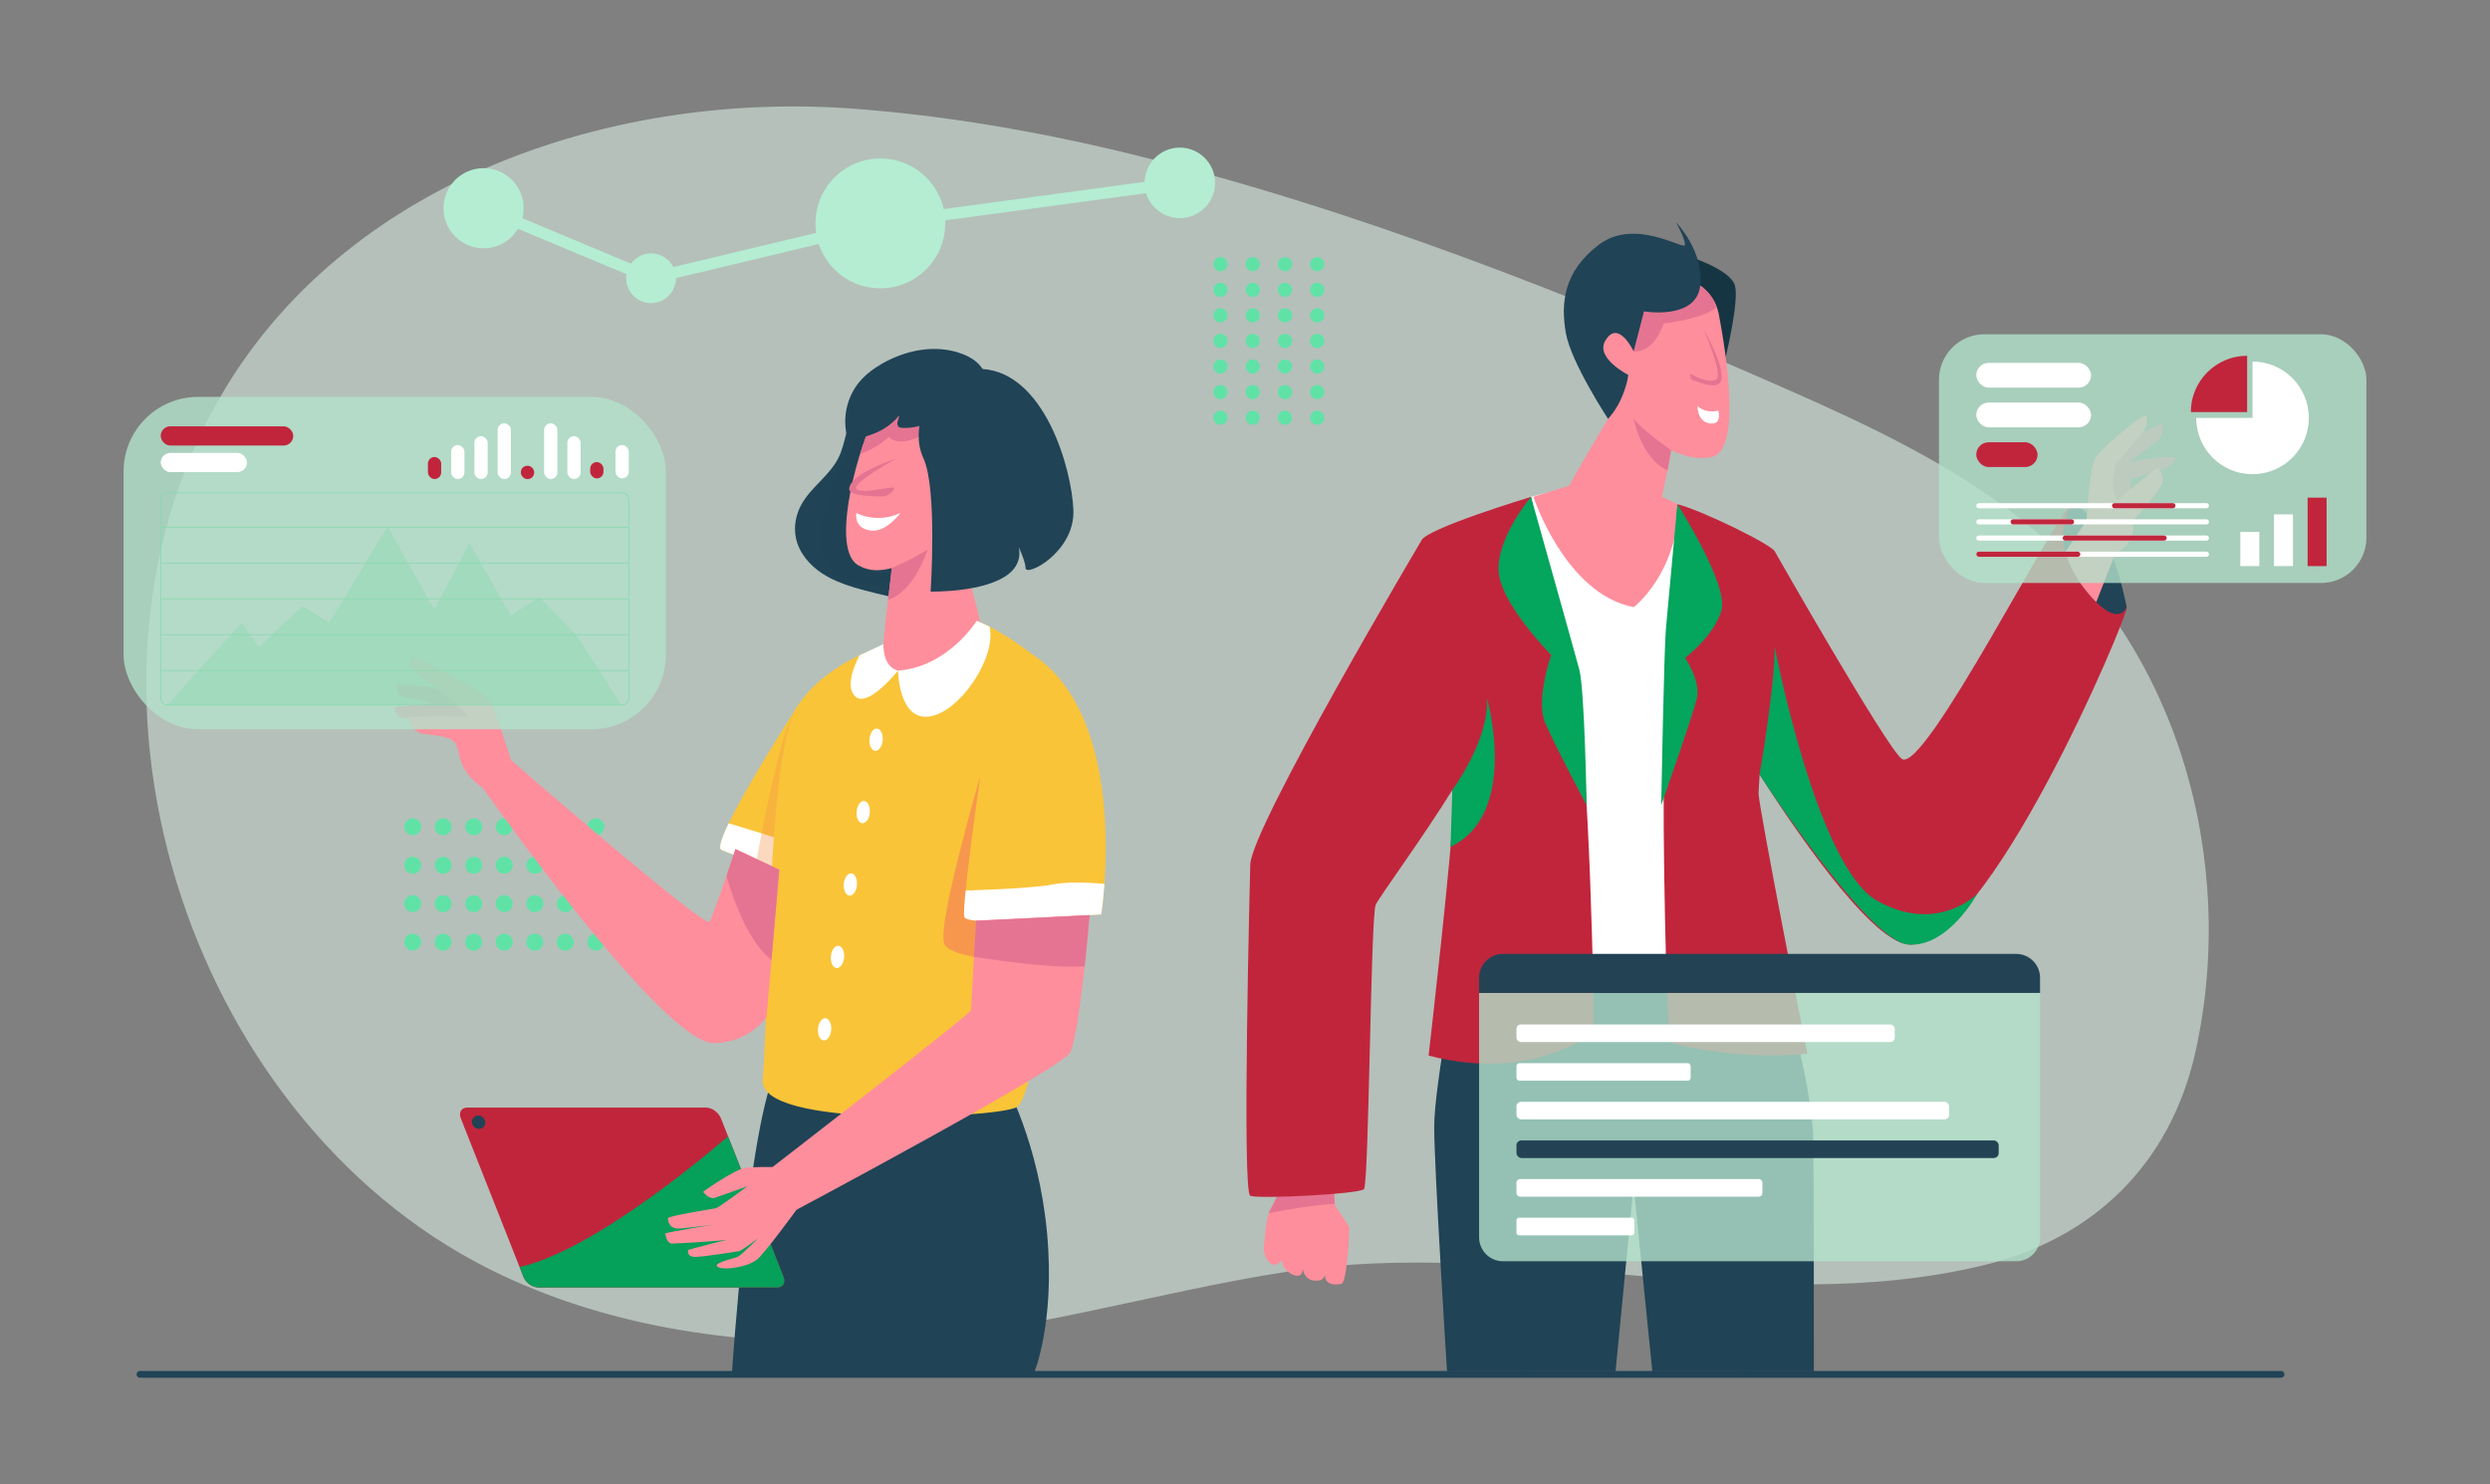
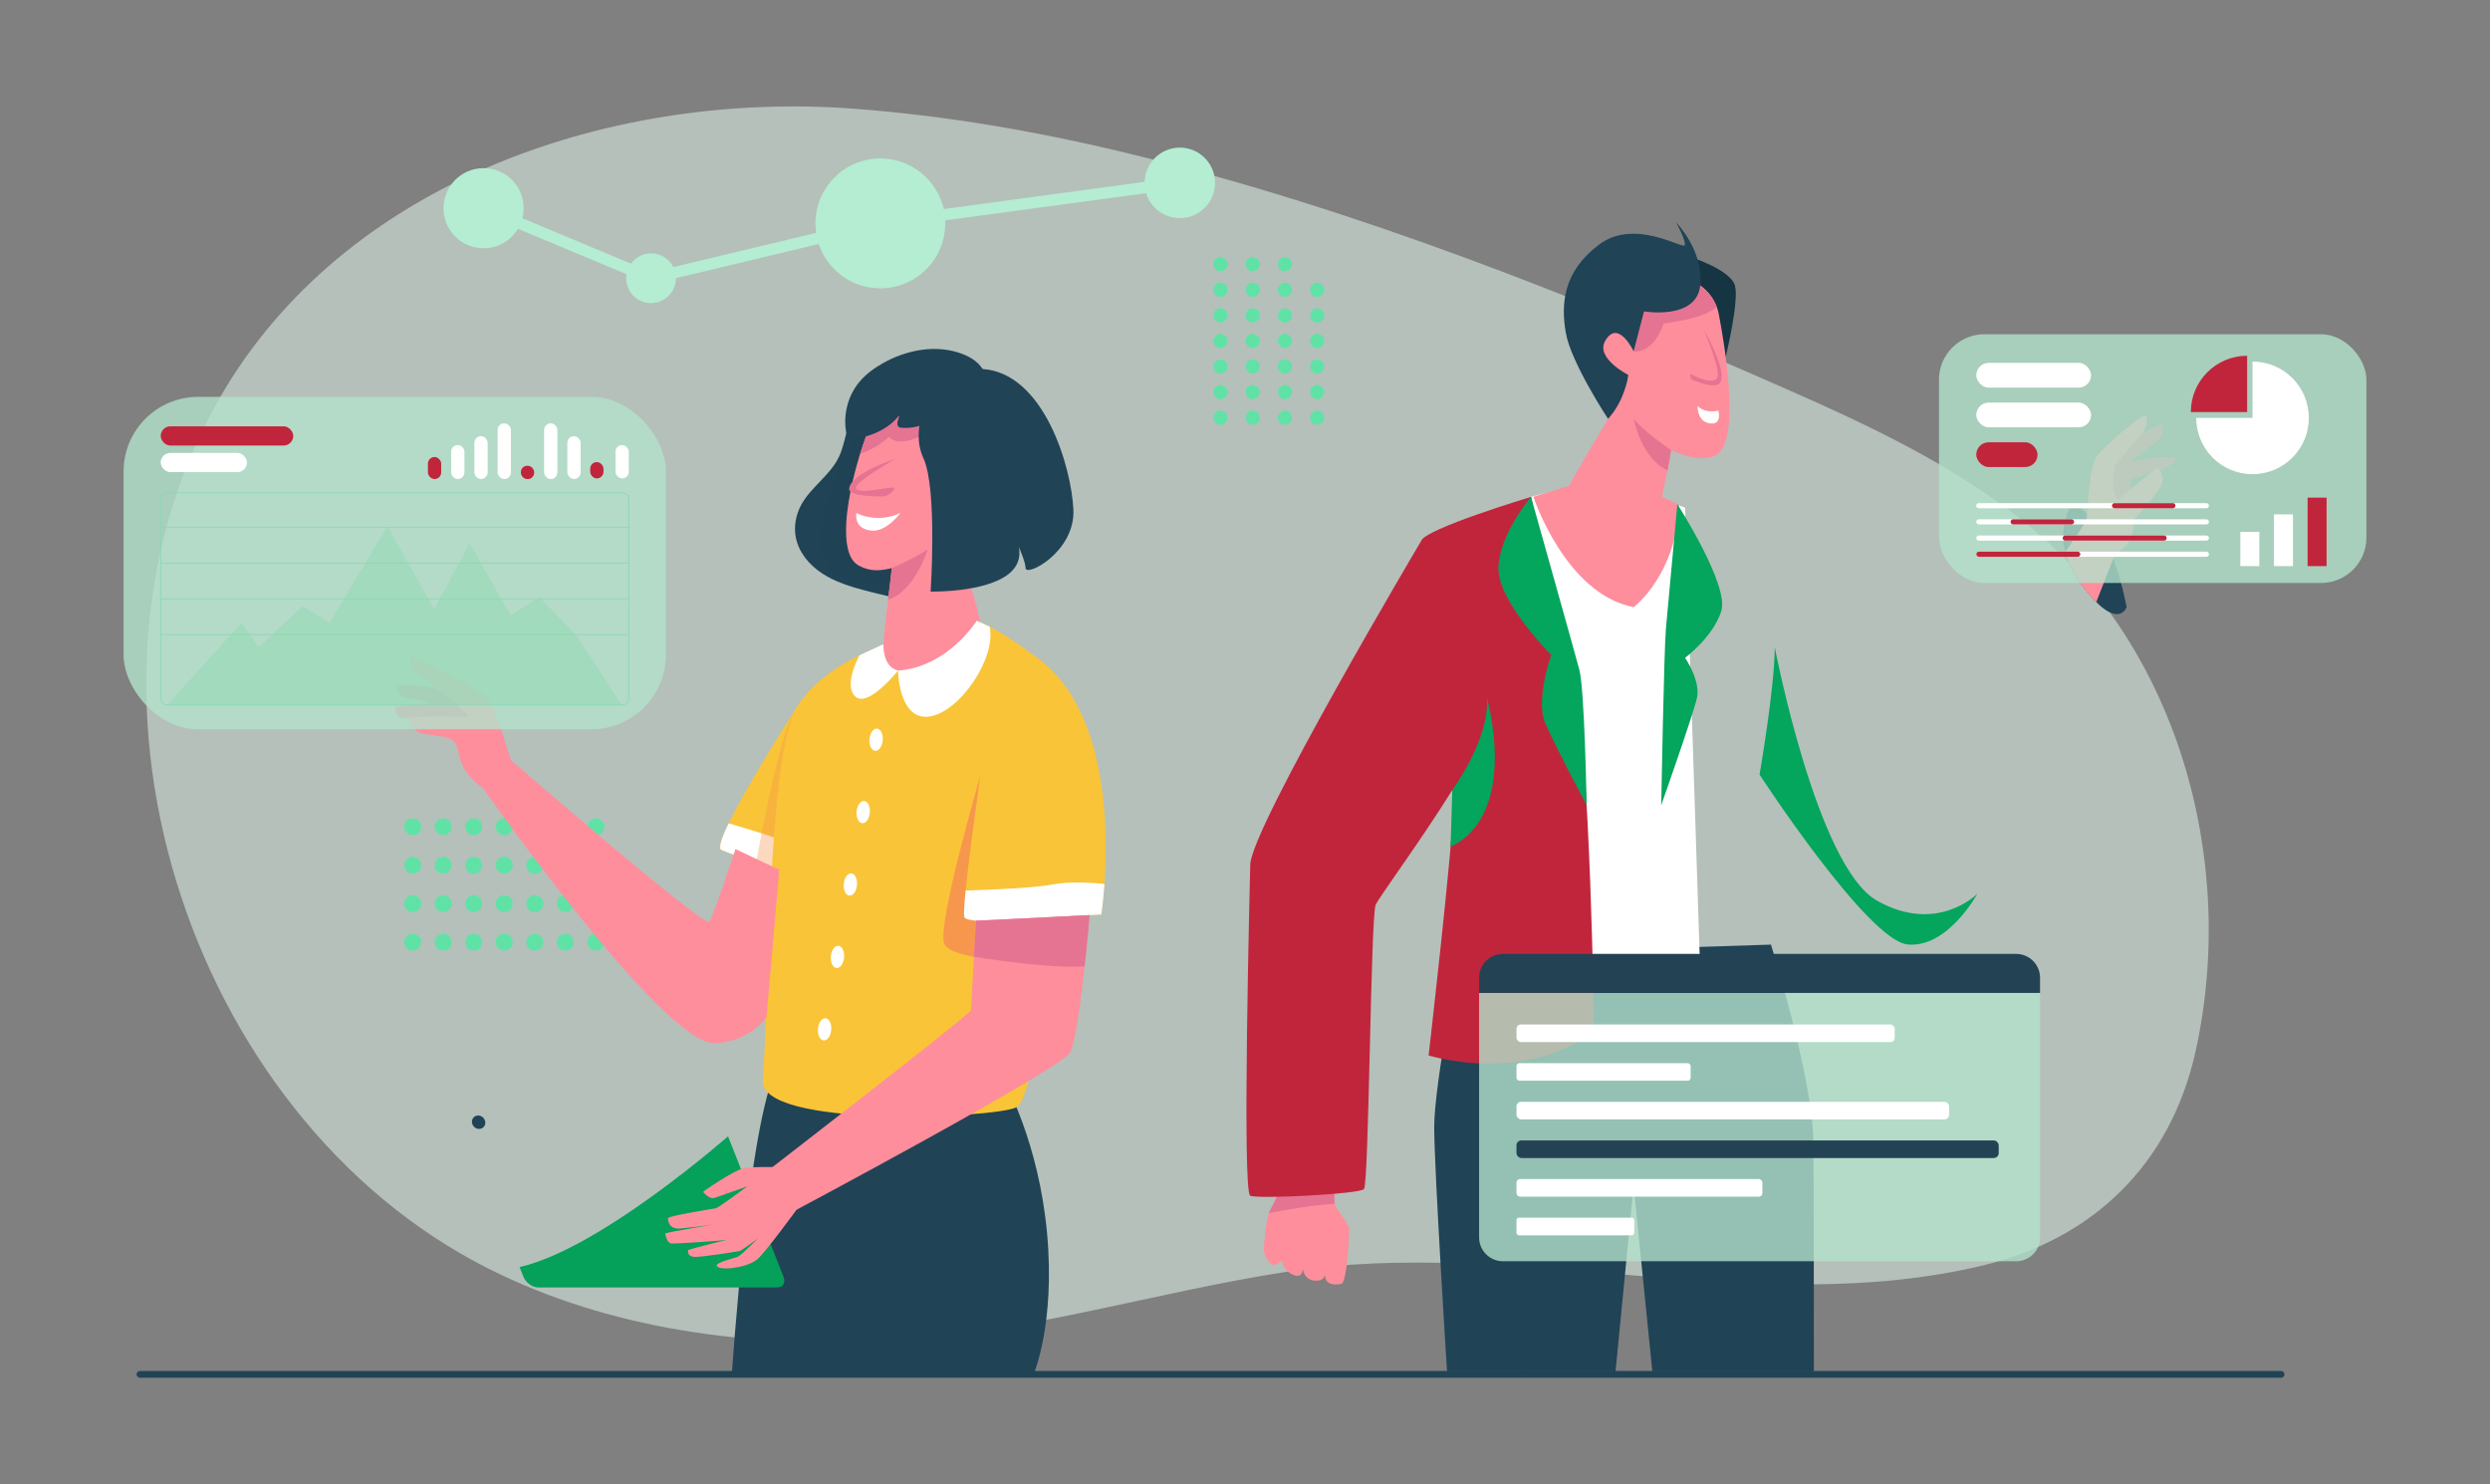
<svg xmlns="http://www.w3.org/2000/svg" id="Layer_1" data-name="Layer 1" viewBox="0 0 750 447.06">
  <rect x="0" y="0" width="750" height="447.06" fill="#808080" stroke="none" />
  <defs>
    <style>
      .cls-1 {
        fill: #fff;
      }

      .cls-2 {
        fill: #ebfff5;
        opacity: .5;
      }

      .cls-3 {
        clip-path: url(#clippath-2);
      }

      .cls-4 {
        fill: #b3e2cc;
        opacity: .79;
      }

      .cls-5 {
        fill: #163542;
      }

      .cls-6 {
        fill: #60e2a7;
      }

      .cls-7 {
        opacity: .46;
      }

      .cls-7, .cls-8 {
        fill: #8bd8b1;
      }

      .cls-9 {
        clip-path: url(#clippath-6);
      }

      .cls-10, .cls-11 {
        fill: #204356;
      }

      .cls-12 {
        clip-path: url(#clippath-7);
      }

      .cls-13, .cls-14 {
        fill: #f7974d;
      }

      .cls-15 {
        clip-path: url(#clippath-1);
      }

      .cls-16 {
        clip-path: url(#clippath-4);
      }

      .cls-17 {
        fill: #04a55c;
      }

      .cls-18 {
        fill: #b4edd2;
      }

      .cls-11 {
        opacity: .24;
      }

      .cls-19 {
        fill: #05a05a;
      }

      .cls-14 {
        opacity: .36;
      }

      .cls-20 {
        clip-path: url(#clippath-9);
      }

      .cls-21 {
        clip-path: url(#clippath);
      }

      .cls-22 {
        fill: #234355;
      }

      .cls-23 {
        fill: #fe8e9c;
      }

      .cls-24 {
        clip-path: url(#clippath-3);
      }

      .cls-25 {
        fill: #f9c438;
      }

      .cls-26 {
        clip-path: url(#clippath-8);
      }

      .cls-27 {
        fill: #e57492;
      }

      .cls-28 {
        clip-path: url(#clippath-5);
      }

      .cls-29 {
        fill: #C1253C;
      }
    </style>
    <clipPath id="clippath">
      <path class="cls-10" d="M439.7,287.54s-7.71,39.11-7.71,51.85,3.86,73.68,3.86,73.68h50.76l5.44-55.94,5.64,55.94h48.65s.03-65.82-.22-71.31c-.87-19.46-12.7-57.23-12.7-57.23l-93.72,3.01Z" />
    </clipPath>
    <clipPath id="clippath-1">
      <path class="cls-23" d="M517.73,94.72c-1.01-5.33-5.06-9.62-10.36-10.76-9.4-2.01-21.22,1.82-24.52,5.51-4.6,5.14,2.3,27.21,4.21,32.2,0,0-12.89,21.31-14.28,24.54,0,.02-.01,.04-.02,.06l-10.9,3.35s9.57,29.26,30.21,33.27c0,0,12.99-9.79,13.61-30.81l-5.09-2.47c1.13-5.08,2.26-10.57,2.76-14,4.24,1.98,8.68,3,12.51,1.95,8.59-2.36,4.16-30.78,1.87-42.84Z" />
    </clipPath>
    <clipPath id="clippath-2">
      <path class="cls-23" d="M401.85,355.73s0,6.34,.23,7.17c.23,.83,4.15,5.96,4.3,6.86,.15,.91-.6,16.67-2.36,16.97-4.35,.75-4.8-1.36-4.95-2.41-.15-1.06,.38,1.73-3.09,1.43-3.47-.3-3.62-3.92-3.62-3.92,0,0,.38,3.54-2.94,2.11-3.32-1.43-3.32-4.45-3.32-4.45,0,0-1.73,2.49-3.54,.98-1.81-1.51-2.04-4.45-1.89-4.83,.15-.38,.38-8.82,2.19-11.69,1.75-2.78,4-9.73,4-9.73l15.01,1.51Z" />
    </clipPath>
    <clipPath id="clippath-3">
      <path class="cls-25" d="M240.19,212.72s-26.74,41.49-22.9,43.27c3.84,1.78,17.43,6.01,17.43,6.01l5.47-49.28Z" />
    </clipPath>
    <clipPath id="clippath-4">
      <path class="cls-25" d="M310.81,197.02h0c-10.15-7.77-16.6-10.04-16.6-10.04l-25.24,6.59s-19.55,4.89-28.78,19.15c-9.23,14.26-8.47,90.7-10.46,112.55-1.34,14.7,69.74,11.62,76.45,8.26,4.03-2.02,8.42-30.59,11.74-57.35l13.78-.73s9.32-58.71-20.9-78.45Z" />
    </clipPath>
    <clipPath id="clippath-5">
      <path class="cls-10" d="M275.53,116.3c-3.34,.42-6.72,.85-9.9,1.97-3.18,1.12-6.2,2.99-8.09,5.78-2.76,4.06-2.79,9.39-4.96,13.79-2.69,5.45-8.37,8.91-11.26,14.25-1.61,2.98-2.27,6.51-1.61,9.83,.9,4.54,4.15,8.36,8.03,10.87,3.88,2.52,8.38,3.9,12.86,5.09,8.97,2.37,18.12,4.07,27.34,5.07,3.41-7.67,6.07-15.65,8.33-23.74,2.78-9.99,4.61-20.85,.96-30.55-.97-2.58-2.33-5.04-4.29-6.99-4.24-4.22-11.48-6.13-17.41-5.38Z" />
    </clipPath>
    <clipPath id="clippath-6">
      <path class="cls-23" d="M299.34,130.21c-2.42-4.56-13.42-11.38-23.43-11.68-5.64-.17-10.81,3.16-13.16,8.29-5.32,11.62-12.32,38.93-4.22,43.46,3.61,2.02,6.79,1.65,10.08,.83-.74,7.62-3.61,26.32-2.3,28.34,4.9,7.49,23.72-2.74,28.09-5.91,4.37-3.18-7.35-31.81-7.35-31.81,3.17-4.57,15.65-25.18,12.28-31.52Z" />
    </clipPath>
    <clipPath id="clippath-7">
      <path class="cls-29" d="M234.06,387.8h-71.91c-1.78,0-3.79-1.44-4.49-3.22l-18.87-47.74c-.7-1.78,.17-3.22,1.95-3.22h71.91c1.78,0,3.79,1.44,4.49,3.22l18.87,47.74c.7,1.78-.17,3.22-1.95,3.22Z" />
    </clipPath>
    <clipPath id="clippath-8">
      <path class="cls-23" d="M221.51,255.75s-4.6,14.25-7.73,21.87c-1.04,2.54-59.88-48.68-59.88-48.68l-8.44,8.42s53.95,76.84,69.53,76.83c10.57,0,15.89-7.8,15.89-7.8l3.84-44.4-13.21-6.25Z" />
    </clipPath>
    <clipPath id="clippath-9">
      <path class="cls-23" d="M328.18,275.65s-2.82,34.73-5.79,41.31c-2.12,4.69-84.37,48.45-84.37,48.45l-8.3-11.59s62.74-48.44,62.74-49.51,1.54-26.98,1.54-26.98l34.18-1.68Z" />
    </clipPath>
  </defs>
  <path class="cls-2" d="M341.38,46.58c-27.95-6.85-56.16-11.76-84.52-13.86-70.86-5.24-150.11,20.56-188.7,83.78-54.24,88.89-12.28,219.8,79.09,265.69,36.59,18.38,78.12,23.61,118.64,21.74,41.88-1.94,80.65-14.5,121.7-20.86,69.37-10.75,141.55,14.52,209.79-1.93,33.21-8.01,56.39-30.58,63.9-64.3,12.87-57.77-5.44-123.38-52.64-160.5-21.14-16.62-45.73-28.22-70.34-39.05-63.54-27.98-129.41-54.16-196.94-70.71Z" />
  <g>
    <path class="cls-10" d="M439.7,287.54s-7.71,39.11-7.71,51.85,3.86,73.68,3.86,73.68h50.76l5.44-55.94,5.64,55.94h48.65s.03-65.82-.22-71.31c-.87-19.46-12.7-57.23-12.7-57.23l-93.72,3.01Z" />
    <g class="cls-21">
      <path class="cls-10" d="M492.84,291.09l-.8,66.04s8.07-4.35,9.03-8.33c.97-3.98,2.18-59.65,2.18-59.65l-10.41,1.94Z" />
      <path class="cls-10" d="M545,302.69h-115.79c-.21,0-.38-.17-.38-.38s.17-.38,.38-.38h115.79c.21,0,.38,.17,.38,.38s-.17,.38-.38,.38Z" />
      <path class="cls-10" d="M458.97,413.45s-.02,0-.03,0c-.21-.02-.37-.2-.35-.41l.11-1.27c.02-.21,.2-.36,.41-.35,.21,.02,.37,.2,.35,.41l-.11,1.27c-.02,.2-.18,.35-.38,.35Zm.22-2.54s-.02,0-.03,0c-.21-.02-.37-.2-.35-.41l.11-1.27c.02-.21,.2-.36,.41-.35,.21,.02,.37,.2,.35,.41l-.11,1.27c-.02,.2-.18,.35-.38,.35Zm.22-2.54s-.02,0-.03,0c-.21-.02-.37-.2-.35-.41l.11-1.27c.02-.21,.2-.36,.41-.35,.21,.02,.37,.2,.35,.41l-.11,1.27c-.02,.2-.18,.35-.38,.35Zm.22-2.54s-.02,0-.03,0c-.21-.02-.37-.2-.35-.41l.11-1.27c.02-.21,.2-.37,.41-.35,.21,.02,.37,.2,.35,.41l-.11,1.27c-.02,.2-.18,.35-.38,.35Zm.22-2.54s-.02,0-.03,0c-.21-.02-.37-.2-.35-.41l.11-1.27c.02-.21,.21-.36,.41-.35,.21,.02,.37,.2,.35,.41l-.11,1.27c-.02,.2-.18,.35-.38,.35Zm.22-2.54s-.02,0-.03,0c-.21-.02-.37-.2-.35-.41l.11-1.27c.02-.21,.2-.36,.41-.35,.21,.02,.37,.2,.35,.41l-.11,1.27c-.02,.2-.18,.35-.38,.35Zm.22-2.54s-.02,0-.03,0c-.21-.02-.37-.2-.35-.41l.11-1.27c.02-.21,.2-.36,.41-.35,.21,.02,.37,.2,.35,.41l-.11,1.27c-.02,.2-.18,.35-.38,.35Zm.22-2.54s-.02,0-.03,0c-.21-.02-.37-.2-.35-.41l.11-1.27c.02-.21,.2-.36,.41-.35,.21,.02,.37,.2,.35,.41l-.11,1.27c-.02,.2-.18,.35-.38,.35Zm.22-2.54s-.02,0-.03,0c-.21-.02-.37-.2-.35-.41l.11-1.27c.02-.21,.21-.36,.41-.35,.21,.02,.37,.2,.35,.41l-.11,1.27c-.02,.2-.18,.35-.38,.35Zm.22-2.54s-.02,0-.03,0c-.21-.02-.37-.2-.35-.41l.11-1.27c.02-.21,.2-.37,.41-.35,.21,.02,.37,.2,.35,.41l-.11,1.27c-.02,.2-.18,.35-.38,.35Zm.22-2.54s-.02,0-.03,0c-.21-.02-.37-.2-.35-.41l.11-1.27c.02-.21,.2-.37,.41-.35,.21,.02,.37,.2,.35,.41l-.11,1.27c-.02,.2-.18,.35-.38,.35Zm.22-2.54s-.02,0-.03,0c-.21-.02-.37-.2-.35-.41l.11-1.27c.02-.21,.2-.37,.41-.35,.21,.02,.37,.2,.35,.41l-.11,1.27c-.02,.2-.18,.35-.38,.35Zm.22-2.54s-.02,0-.03,0c-.21-.02-.37-.2-.35-.41l.11-1.27c.02-.21,.21-.37,.41-.35,.21,.02,.37,.2,.35,.41l-.11,1.27c-.02,.2-.18,.35-.38,.35Zm.22-2.54s-.02,0-.03,0c-.21-.02-.37-.2-.35-.41l.11-1.27c.02-.21,.2-.36,.41-.35,.21,.02,.37,.2,.35,.41l-.11,1.27c-.02,.2-.18,.35-.38,.35Zm.22-2.54s-.02,0-.03,0c-.21-.02-.37-.2-.35-.41l.11-1.27c.02-.21,.2-.36,.41-.35,.21,.02,.37,.2,.35,.41l-.11,1.27c-.02,.2-.18,.35-.38,.35Zm.22-2.54s-.02,0-.03,0c-.21-.02-.37-.2-.35-.41l.11-1.27c.02-.21,.2-.36,.41-.35,.21,.02,.37,.2,.35,.41l-.11,1.27c-.02,.2-.18,.35-.38,.35Zm.22-2.54s-.02,0-.03,0c-.21-.02-.37-.2-.35-.41l.11-1.27c.02-.21,.21-.36,.41-.35,.21,.02,.37,.2,.35,.41l-.11,1.27c-.02,.2-.18,.35-.38,.35Zm.22-2.54s-.02,0-.03,0c-.21-.02-.37-.2-.35-.41l.11-1.27c.02-.21,.2-.36,.41-.35,.21,.02,.37,.2,.35,.41l-.11,1.27c-.02,.2-.18,.35-.38,.35Zm.22-2.54s-.02,0-.03,0c-.21-.02-.37-.2-.35-.41l.11-1.27c.02-.21,.21-.36,.41-.35,.21,.02,.37,.2,.35,.41l-.11,1.27c-.02,.2-.18,.35-.38,.35Zm.22-2.54s-.02,0-.03,0c-.21-.02-.37-.2-.35-.41l.11-1.27c.02-.21,.2-.37,.41-.35,.21,.02,.37,.2,.35,.41l-.11,1.27c-.02,.2-.18,.35-.38,.35Zm.22-2.54s-.02,0-.03,0c-.21-.02-.37-.2-.35-.41l.11-1.27c.02-.21,.2-.36,.41-.35,.21,.02,.37,.2,.35,.41l-.11,1.27c-.02,.2-.18,.35-.38,.35Zm.22-2.54s-.02,0-.03,0c-.21-.02-.37-.2-.35-.41l.11-1.27c.02-.21,.2-.36,.41-.35,.21,.02,.37,.2,.35,.41l-.11,1.27c-.02,.2-.18,.35-.38,.35Zm.22-2.54s-.02,0-.03,0c-.21-.02-.37-.2-.35-.41l.11-1.27c.02-.21,.21-.36,.41-.35,.21,.02,.37,.2,.35,.41l-.11,1.27c-.02,.2-.18,.35-.38,.35Zm.22-2.54s-.02,0-.03,0c-.21-.02-.37-.2-.35-.41l.11-1.27c.02-.21,.21-.36,.41-.35,.21,.02,.37,.2,.35,.41l-.11,1.27c-.02,.2-.18,.35-.38,.35Zm.22-2.54s-.02,0-.03,0c-.21-.02-.37-.2-.35-.41l.11-1.27c.02-.21,.2-.36,.41-.35,.21,.02,.37,.2,.35,.41l-.11,1.27c-.02,.2-.18,.35-.38,.35Zm.22-2.54s-.02,0-.03,0c-.21-.02-.37-.2-.35-.41l.11-1.27c.02-.21,.2-.36,.41-.35,.21,.02,.37,.2,.35,.41l-.11,1.27c-.02,.2-.18,.35-.38,.35Zm.22-2.54s-.02,0-.03,0c-.21-.02-.37-.2-.35-.41l.11-1.27c.02-.21,.2-.37,.41-.35,.21,.02,.37,.2,.35,.41l-.11,1.27c-.02,.2-.18,.35-.38,.35Zm.22-2.54s-.02,0-.03,0c-.21-.02-.37-.2-.35-.41l.11-1.27c.02-.21,.2-.36,.41-.35,.21,.02,.37,.2,.35,.41l-.11,1.27c-.02,.2-.18,.35-.38,.35Zm.22-2.54s-.02,0-.03,0c-.21-.02-.37-.2-.35-.41l.11-1.27c.02-.21,.2-.36,.41-.35,.21,.02,.37,.2,.35,.41l-.11,1.27c-.02,.2-.18,.35-.38,.35Zm.22-2.54s-.02,0-.03,0c-.21-.02-.37-.2-.35-.41l.11-1.27c.02-.21,.2-.36,.41-.35,.21,.02,.37,.2,.35,.41l-.11,1.27c-.02,.2-.18,.35-.38,.35Zm.22-2.54s-.02,0-.03,0c-.21-.02-.37-.2-.35-.41l.11-1.27c.02-.21,.2-.36,.41-.35,.21,.02,.37,.2,.35,.41l-.11,1.27c-.02,.2-.18,.35-.38,.35Zm.22-2.54s-.02,0-.03,0c-.21-.02-.37-.2-.35-.41l.11-1.27c.02-.21,.2-.36,.41-.35,.21,.02,.37,.2,.35,.41l-.11,1.27c-.02,.2-.18,.35-.38,.35Zm.22-2.54s-.02,0-.03,0c-.21-.02-.37-.2-.35-.41l.11-1.27c.02-.21,.2-.36,.41-.35,.21,.02,.37,.2,.35,.41l-.11,1.27c-.02,.2-.18,.35-.38,.35Zm.22-2.54s-.02,0-.03,0c-.21-.02-.37-.2-.35-.41l.11-1.27c.02-.21,.2-.37,.41-.35,.21,.02,.37,.2,.35,.41l-.11,1.27c-.02,.2-.18,.35-.38,.35Zm.22-2.54s-.02,0-.03,0c-.21-.02-.37-.2-.35-.41l.11-1.27c.02-.21,.2-.36,.41-.35,.21,.02,.37,.2,.35,.41l-.11,1.27c-.02,.2-.18,.35-.38,.35Zm.22-2.54s-.02,0-.03,0c-.21-.02-.37-.2-.35-.41l.11-1.27c.02-.21,.21-.37,.41-.35,.21,.02,.37,.2,.35,.41l-.11,1.27c-.02,.2-.18,.35-.38,.35Zm.22-2.54s-.02,0-.03,0c-.21-.02-.37-.2-.35-.41l.11-1.27c.02-.21,.21-.36,.41-.35,.21,.02,.37,.2,.35,.41l-.11,1.27c-.02,.2-.18,.35-.38,.35Zm.22-2.54s-.02,0-.03,0c-.21-.02-.37-.2-.35-.41l.11-1.27c.02-.21,.21-.36,.41-.35,.21,.02,.37,.2,.35,.41l-.11,1.27c-.02,.2-.18,.35-.38,.35Zm.22-2.54s-.02,0-.03,0c-.21-.02-.37-.2-.35-.41l.11-1.27c.02-.21,.2-.36,.41-.35,.21,.02,.37,.2,.35,.41l-.11,1.27c-.02,.2-.18,.35-.38,.35Zm.22-2.54s-.02,0-.03,0c-.21-.02-.37-.2-.35-.41l.11-1.27c.02-.21,.2-.36,.41-.35,.21,.02,.37,.2,.35,.41l-.11,1.27c-.02,.2-.18,.35-.38,.35Zm.22-2.54s-.02,0-.03,0c-.21-.02-.37-.2-.35-.41l.11-1.27c.02-.21,.21-.36,.41-.35,.21,.02,.37,.2,.35,.41l-.11,1.27c-.02,.2-.18,.35-.38,.35Zm.22-2.54s-.02,0-.03,0c-.21-.02-.37-.2-.35-.41l.11-1.27c.02-.21,.2-.36,.41-.35,.21,.02,.37,.2,.35,.41l-.11,1.27c-.02,.2-.18,.35-.38,.35Zm.22-2.54s-.02,0-.03,0c-.21-.02-.37-.2-.35-.41l.11-1.27c.02-.21,.21-.36,.41-.35,.21,.02,.37,.2,.35,.41l-.11,1.27c-.02,.2-.18,.35-.38,.35Zm.22-2.54s-.02,0-.03,0c-.21-.02-.37-.2-.35-.41l.11-1.27c.02-.21,.2-.36,.41-.35,.21,.02,.37,.2,.35,.41l-.11,1.27c-.02,.2-.18,.35-.38,.35Zm.22-2.54s-.02,0-.03,0c-.21-.02-.37-.2-.35-.41l.11-1.27c.02-.21,.2-.36,.41-.35,.21,.02,.37,.2,.35,.41l-.11,1.27c-.02,.2-.18,.35-.38,.35Zm.22-2.54s-.02,0-.03,0c-.21-.02-.37-.2-.35-.41l.06-.7c.02-.21,.2-.37,.41-.35,.21,.02,.37,.2,.35,.41l-.06,.7c-.02,.2-.18,.35-.38,.35Z" />
-       <path class="cls-10" d="M525.56,416.76c-.2,0-.37-.16-.38-.36l-.07-1.27c-.01-.21,.15-.39,.36-.4,.21-.02,.39,.15,.4,.36l.07,1.27c.01,.21-.15,.39-.36,.4,0,0-.02,0-.02,0Zm-.15-2.54c-.2,0-.37-.16-.38-.36l-.07-1.27c-.01-.21,.15-.39,.36-.4,.22-.02,.39,.15,.4,.36l.07,1.27c.01,.21-.15,.39-.36,.4,0,0-.02,0-.02,0Zm-.15-2.54c-.2,0-.37-.16-.38-.36l-.07-1.27c-.01-.21,.15-.39,.36-.4,.21-.02,.39,.15,.4,.36l.07,1.27c.01,.21-.15,.39-.36,.4,0,0-.02,0-.02,0Zm-.15-2.54c-.2,0-.37-.16-.38-.36l-.07-1.27c-.01-.21,.15-.39,.36-.4,.22-.02,.39,.15,.4,.36l.07,1.27c.01,.21-.15,.39-.36,.4,0,0-.02,0-.02,0Zm-.15-2.54c-.2,0-.37-.16-.38-.36l-.07-1.27c-.01-.21,.15-.39,.36-.4,.21-.02,.39,.15,.4,.36l.07,1.27c.01,.21-.15,.39-.36,.4,0,0-.02,0-.02,0Zm-.15-2.54c-.2,0-.37-.16-.38-.36l-.07-1.27c-.01-.21,.15-.39,.36-.4,.21-.01,.39,.15,.4,.36l.07,1.27c.01,.21-.15,.39-.36,.4,0,0-.02,0-.02,0Zm-.15-2.54c-.2,0-.37-.16-.38-.36l-.07-1.27c-.01-.21,.15-.39,.36-.4,.21-.02,.39,.15,.4,.36l.07,1.27c.01,.21-.15,.39-.36,.4,0,0-.02,0-.02,0Zm-.15-2.54c-.2,0-.37-.16-.38-.36l-.07-1.27c-.01-.21,.15-.39,.36-.4,.21-.02,.39,.15,.4,.36l.07,1.27c.01,.21-.15,.39-.36,.4,0,0-.02,0-.02,0Zm-.15-2.54c-.2,0-.37-.16-.38-.36l-.07-1.27c-.01-.21,.15-.39,.36-.4,.21-.01,.39,.15,.4,.36l.07,1.27c.01,.21-.15,.39-.36,.4,0,0-.02,0-.02,0Zm-.15-2.54c-.2,0-.37-.16-.38-.36l-.07-1.27c-.01-.21,.15-.39,.36-.4,.22-.01,.39,.15,.4,.36l.07,1.27c.01,.21-.15,.39-.36,.4,0,0-.02,0-.02,0Zm-.15-2.54c-.2,0-.37-.16-.38-.36l-.07-1.27c-.01-.21,.15-.39,.36-.4,.21-.01,.39,.15,.4,.36l.07,1.27c.01,.21-.15,.39-.36,.4,0,0-.02,0-.02,0Zm-.15-2.54c-.2,0-.37-.16-.38-.36l-.07-1.27c-.01-.21,.15-.39,.36-.4,.22-.01,.39,.15,.4,.36l.07,1.27c.01,.21-.15,.39-.36,.4,0,0-.02,0-.02,0Zm-.15-2.54c-.2,0-.37-.16-.38-.36l-.07-1.27c-.01-.21,.15-.39,.36-.4,.21-.01,.39,.15,.4,.36l.07,1.27c.01,.21-.15,.39-.36,.4,0,0-.02,0-.02,0Zm-.15-2.54c-.2,0-.37-.16-.38-.36l-.07-1.27c-.01-.21,.15-.39,.36-.4,.22-.01,.39,.15,.4,.36l.07,1.27c.01,.21-.15,.39-.36,.4,0,0-.02,0-.02,0Zm-.15-2.54c-.2,0-.37-.16-.38-.36l-.07-1.27c-.01-.21,.15-.39,.36-.4,.21-.02,.39,.15,.4,.36l.07,1.27c.01,.21-.15,.39-.36,.4,0,0-.02,0-.02,0Zm-.15-2.54c-.2,0-.37-.16-.38-.36l-.07-1.27c-.01-.21,.15-.39,.36-.4,.22-.01,.39,.15,.4,.36l.07,1.27c.01,.21-.15,.39-.36,.4,0,0-.02,0-.02,0Zm-.15-2.54c-.2,0-.37-.16-.38-.36l-.07-1.27c-.01-.21,.15-.39,.36-.4,.21-.01,.39,.15,.4,.36l.07,1.27c.01,.21-.15,.39-.36,.4,0,0-.02,0-.02,0Zm-.15-2.54c-.2,0-.37-.16-.38-.36l-.07-1.27c-.01-.21,.15-.39,.36-.4,.21-.01,.39,.15,.4,.36l.07,1.27c.01,.21-.15,.39-.36,.4,0,0-.02,0-.02,0Zm-.15-2.54c-.2,0-.37-.16-.38-.36l-.07-1.27c-.01-.21,.15-.39,.36-.4,.21-.01,.39,.15,.4,.36l.07,1.27c.01,.21-.15,.39-.36,.4,0,0-.02,0-.02,0Zm-.15-2.54c-.2,0-.37-.16-.38-.36l-.07-1.27c-.01-.21,.15-.39,.36-.4,.21-.01,.39,.15,.4,.36l.07,1.27c.01,.21-.15,.39-.36,.4,0,0-.02,0-.02,0Zm-.15-2.54c-.2,0-.37-.16-.38-.36l-.07-1.27c-.01-.21,.15-.39,.36-.4,.21-.02,.39,.15,.4,.36l.07,1.27c.01,.21-.15,.39-.36,.4,0,0-.02,0-.02,0Zm-.15-2.54c-.2,0-.37-.16-.38-.36l-.07-1.27c-.01-.21,.15-.39,.36-.4,.21-.02,.39,.15,.4,.36l.07,1.27c.01,.21-.15,.39-.36,.4,0,0-.02,0-.02,0Zm-.15-2.54c-.2,0-.37-.16-.38-.36l-.07-1.27c-.01-.21,.15-.39,.36-.4,.22-.02,.39,.15,.4,.36l.07,1.27c.01,.21-.15,.39-.36,.4,0,0-.02,0-.02,0Zm-.15-2.54c-.2,0-.37-.16-.38-.36l-.07-1.27c-.01-.21,.15-.39,.36-.4,.21-.02,.39,.15,.4,.36l.07,1.27c.01,.21-.15,.39-.36,.4,0,0-.02,0-.02,0Zm-.15-2.54c-.2,0-.37-.16-.38-.36l-.07-1.27c-.01-.21,.15-.39,.36-.4,.22-.02,.39,.15,.4,.36l.07,1.27c.01,.21-.15,.39-.36,.4,0,0-.02,0-.02,0Zm-.15-2.54c-.2,0-.37-.16-.38-.36l-.07-1.27c-.01-.21,.15-.39,.36-.4,.21-.02,.39,.15,.4,.36l.07,1.27c.01,.21-.15,.39-.36,.4,0,0-.02,0-.02,0Zm-.15-2.54c-.2,0-.37-.16-.38-.36l-.07-1.27c-.01-.21,.15-.39,.36-.4,.21,0,.39,.15,.4,.36l.07,1.27c.01,.21-.15,.39-.36,.4,0,0-.02,0-.02,0Zm-.15-2.54c-.2,0-.37-.16-.38-.36l-.07-1.27c-.01-.21,.15-.39,.36-.4,.21-.02,.39,.15,.4,.36l.07,1.27c.01,.21-.15,.39-.36,.4,0,0-.02,0-.02,0Zm-.15-2.54c-.2,0-.37-.16-.38-.36l-.07-1.27c-.01-.21,.15-.39,.36-.4,.22-.02,.39,.15,.4,.36l.07,1.27c.01,.21-.15,.39-.36,.4,0,0-.02,0-.02,0Zm-.15-2.54c-.2,0-.37-.16-.38-.36l-.07-1.27c-.01-.21,.15-.39,.36-.4,.21-.02,.39,.15,.4,.36l.07,1.27c.01,.21-.15,.39-.36,.4,0,0-.02,0-.02,0Zm-.15-2.54c-.2,0-.37-.16-.38-.36l-.07-1.27c-.01-.21,.15-.39,.36-.4,.22-.02,.39,.15,.4,.36l.07,1.27c.01,.21-.15,.39-.36,.4,0,0-.02,0-.02,0Zm-.15-2.54c-.2,0-.37-.16-.38-.36l-.07-1.27c-.01-.21,.15-.39,.36-.4,.21-.01,.39,.15,.4,.36l.07,1.27c.01,.21-.15,.39-.36,.4,0,0-.02,0-.02,0Zm-.15-2.54c-.2,0-.37-.16-.38-.36l-.07-1.27c-.01-.21,.15-.39,.36-.4,.22-.01,.39,.15,.4,.36l.07,1.27c.01,.21-.15,.39-.36,.4,0,0-.02,0-.02,0Zm-.15-2.54c-.2,0-.37-.16-.38-.36l-.07-1.27c-.01-.21,.15-.39,.36-.4,.21-.01,.39,.15,.4,.36l.07,1.27c.01,.21-.15,.39-.36,.4,0,0-.02,0-.02,0Zm-.15-2.54c-.2,0-.37-.16-.38-.36l-.07-1.27c-.01-.21,.15-.39,.36-.4,.22-.01,.39,.15,.4,.36l.07,1.27c.01,.21-.15,.39-.36,.4,0,0-.02,0-.02,0Zm-.15-2.54c-.2,0-.37-.16-.38-.36l-.07-1.27c-.01-.21,.15-.39,.36-.4,.21-.01,.39,.15,.4,.36l.07,1.27c.01,.21-.15,.39-.36,.4,0,0-.02,0-.02,0Zm-.15-2.54c-.2,0-.37-.16-.38-.36l-.07-1.27c-.01-.21,.15-.39,.36-.4,.22-.01,.39,.15,.4,.36l.07,1.27c.01,.21-.15,.39-.36,.4,0,0-.02,0-.02,0Zm-.15-2.54c-.2,0-.37-.16-.38-.36l-.07-1.27c-.01-.21,.15-.39,.36-.4,.21-.01,.39,.15,.4,.36l.07,1.27c.01,.21-.15,.39-.36,.4,0,0-.02,0-.02,0Zm-.15-2.54c-.2,0-.37-.16-.38-.36l-.07-1.27c-.01-.21,.15-.39,.36-.4,.22-.01,.39,.15,.4,.36l.07,1.27c.01,.21-.15,.39-.36,.4,0,0-.02,0-.02,0Zm-.15-2.54c-.2,0-.37-.16-.38-.36l-.07-1.27c-.01-.21,.15-.39,.36-.4,.21-.01,.39,.15,.4,.36l.07,1.27c.01,.21-.15,.39-.36,.4,0,0-.02,0-.02,0Zm-.15-2.54c-.2,0-.37-.16-.38-.36l-.07-1.27c-.01-.21,.15-.39,.36-.4,.22-.01,.39,.15,.4,.36l.07,1.27c.01,.21-.15,.39-.36,.4,0,0-.02,0-.02,0Zm-.15-2.54c-.2,0-.37-.16-.38-.36l-.07-1.27c-.01-.21,.15-.39,.36-.4,.21-.01,.39,.15,.4,.36l.07,1.27c.01,.21-.15,.39-.36,.4,0,0-.02,0-.02,0Zm-.15-2.54c-.2,0-.37-.16-.38-.36l-.07-1.27c-.01-.21,.15-.39,.36-.4,.22-.01,.39,.15,.4,.36l.07,1.27c.01,.21-.15,.39-.36,.4,0,0-.02,0-.02,0Zm-.15-2.54c-.2,0-.37-.16-.38-.36l-.07-1.27c-.01-.21,.15-.39,.36-.4,.21-.02,.39,.15,.4,.36l.07,1.27c.01,.21-.15,.39-.36,.4,0,0-.02,0-.02,0Zm-.15-2.54c-.2,0-.37-.16-.38-.36l-.07-1.27c-.01-.21,.15-.39,.36-.4,.22-.02,.39,.15,.4,.36l.07,1.27c.01,.21-.15,.39-.36,.4,0,0-.02,0-.02,0Zm-.15-2.54c-.2,0-.37-.16-.38-.36l-.07-1.27c-.01-.21,.15-.39,.36-.4,.21-.02,.39,.15,.4,.36l.07,1.27c.01,.21-.15,.39-.36,.4,0,0-.02,0-.02,0Z" />
+       <path class="cls-10" d="M525.56,416.76c-.2,0-.37-.16-.38-.36l-.07-1.27c-.01-.21,.15-.39,.36-.4,.21-.02,.39,.15,.4,.36l.07,1.27c.01,.21-.15,.39-.36,.4,0,0-.02,0-.02,0Zm-.15-2.54c-.2,0-.37-.16-.38-.36l-.07-1.27c-.01-.21,.15-.39,.36-.4,.22-.02,.39,.15,.4,.36l.07,1.27c.01,.21-.15,.39-.36,.4,0,0-.02,0-.02,0Zm-.15-2.54c-.2,0-.37-.16-.38-.36l-.07-1.27c-.01-.21,.15-.39,.36-.4,.21-.02,.39,.15,.4,.36l.07,1.27c.01,.21-.15,.39-.36,.4,0,0-.02,0-.02,0Zm-.15-2.54c-.2,0-.37-.16-.38-.36l-.07-1.27c-.01-.21,.15-.39,.36-.4,.22-.02,.39,.15,.4,.36l.07,1.27c.01,.21-.15,.39-.36,.4,0,0-.02,0-.02,0Zm-.15-2.54c-.2,0-.37-.16-.38-.36l-.07-1.27c-.01-.21,.15-.39,.36-.4,.21-.02,.39,.15,.4,.36l.07,1.27c.01,.21-.15,.39-.36,.4,0,0-.02,0-.02,0Zm-.15-2.54c-.2,0-.37-.16-.38-.36l-.07-1.27c-.01-.21,.15-.39,.36-.4,.21-.01,.39,.15,.4,.36l.07,1.27c.01,.21-.15,.39-.36,.4,0,0-.02,0-.02,0Zm-.15-2.54c-.2,0-.37-.16-.38-.36l-.07-1.27c-.01-.21,.15-.39,.36-.4,.21-.02,.39,.15,.4,.36l.07,1.27c.01,.21-.15,.39-.36,.4,0,0-.02,0-.02,0Zm-.15-2.54c-.2,0-.37-.16-.38-.36l-.07-1.27c-.01-.21,.15-.39,.36-.4,.21-.02,.39,.15,.4,.36l.07,1.27c.01,.21-.15,.39-.36,.4,0,0-.02,0-.02,0Zm-.15-2.54c-.2,0-.37-.16-.38-.36l-.07-1.27c-.01-.21,.15-.39,.36-.4,.21-.01,.39,.15,.4,.36l.07,1.27c.01,.21-.15,.39-.36,.4,0,0-.02,0-.02,0Zm-.15-2.54c-.2,0-.37-.16-.38-.36l-.07-1.27c-.01-.21,.15-.39,.36-.4,.22-.01,.39,.15,.4,.36l.07,1.27c.01,.21-.15,.39-.36,.4,0,0-.02,0-.02,0Zm-.15-2.54c-.2,0-.37-.16-.38-.36l-.07-1.27c-.01-.21,.15-.39,.36-.4,.21-.01,.39,.15,.4,.36l.07,1.27c.01,.21-.15,.39-.36,.4,0,0-.02,0-.02,0Zm-.15-2.54c-.2,0-.37-.16-.38-.36l-.07-1.27c-.01-.21,.15-.39,.36-.4,.22-.01,.39,.15,.4,.36l.07,1.27c.01,.21-.15,.39-.36,.4,0,0-.02,0-.02,0Zm-.15-2.54c-.2,0-.37-.16-.38-.36l-.07-1.27c-.01-.21,.15-.39,.36-.4,.21-.01,.39,.15,.4,.36l.07,1.27c.01,.21-.15,.39-.36,.4,0,0-.02,0-.02,0Zm-.15-2.54c-.2,0-.37-.16-.38-.36l-.07-1.27c-.01-.21,.15-.39,.36-.4,.22-.01,.39,.15,.4,.36l.07,1.27c.01,.21-.15,.39-.36,.4,0,0-.02,0-.02,0Zm-.15-2.54c-.2,0-.37-.16-.38-.36l-.07-1.27c-.01-.21,.15-.39,.36-.4,.21-.02,.39,.15,.4,.36l.07,1.27c.01,.21-.15,.39-.36,.4,0,0-.02,0-.02,0Zm-.15-2.54c-.2,0-.37-.16-.38-.36l-.07-1.27c-.01-.21,.15-.39,.36-.4,.22-.01,.39,.15,.4,.36l.07,1.27Zm-.15-2.54c-.2,0-.37-.16-.38-.36l-.07-1.27c-.01-.21,.15-.39,.36-.4,.21-.01,.39,.15,.4,.36l.07,1.27c.01,.21-.15,.39-.36,.4,0,0-.02,0-.02,0Zm-.15-2.54c-.2,0-.37-.16-.38-.36l-.07-1.27c-.01-.21,.15-.39,.36-.4,.21-.01,.39,.15,.4,.36l.07,1.27c.01,.21-.15,.39-.36,.4,0,0-.02,0-.02,0Zm-.15-2.54c-.2,0-.37-.16-.38-.36l-.07-1.27c-.01-.21,.15-.39,.36-.4,.21-.01,.39,.15,.4,.36l.07,1.27c.01,.21-.15,.39-.36,.4,0,0-.02,0-.02,0Zm-.15-2.54c-.2,0-.37-.16-.38-.36l-.07-1.27c-.01-.21,.15-.39,.36-.4,.21-.01,.39,.15,.4,.36l.07,1.27c.01,.21-.15,.39-.36,.4,0,0-.02,0-.02,0Zm-.15-2.54c-.2,0-.37-.16-.38-.36l-.07-1.27c-.01-.21,.15-.39,.36-.4,.21-.02,.39,.15,.4,.36l.07,1.27c.01,.21-.15,.39-.36,.4,0,0-.02,0-.02,0Zm-.15-2.54c-.2,0-.37-.16-.38-.36l-.07-1.27c-.01-.21,.15-.39,.36-.4,.21-.02,.39,.15,.4,.36l.07,1.27c.01,.21-.15,.39-.36,.4,0,0-.02,0-.02,0Zm-.15-2.54c-.2,0-.37-.16-.38-.36l-.07-1.27c-.01-.21,.15-.39,.36-.4,.22-.02,.39,.15,.4,.36l.07,1.27c.01,.21-.15,.39-.36,.4,0,0-.02,0-.02,0Zm-.15-2.54c-.2,0-.37-.16-.38-.36l-.07-1.27c-.01-.21,.15-.39,.36-.4,.21-.02,.39,.15,.4,.36l.07,1.27c.01,.21-.15,.39-.36,.4,0,0-.02,0-.02,0Zm-.15-2.54c-.2,0-.37-.16-.38-.36l-.07-1.27c-.01-.21,.15-.39,.36-.4,.22-.02,.39,.15,.4,.36l.07,1.27c.01,.21-.15,.39-.36,.4,0,0-.02,0-.02,0Zm-.15-2.54c-.2,0-.37-.16-.38-.36l-.07-1.27c-.01-.21,.15-.39,.36-.4,.21-.02,.39,.15,.4,.36l.07,1.27c.01,.21-.15,.39-.36,.4,0,0-.02,0-.02,0Zm-.15-2.54c-.2,0-.37-.16-.38-.36l-.07-1.27c-.01-.21,.15-.39,.36-.4,.21,0,.39,.15,.4,.36l.07,1.27c.01,.21-.15,.39-.36,.4,0,0-.02,0-.02,0Zm-.15-2.54c-.2,0-.37-.16-.38-.36l-.07-1.27c-.01-.21,.15-.39,.36-.4,.21-.02,.39,.15,.4,.36l.07,1.27c.01,.21-.15,.39-.36,.4,0,0-.02,0-.02,0Zm-.15-2.54c-.2,0-.37-.16-.38-.36l-.07-1.27c-.01-.21,.15-.39,.36-.4,.22-.02,.39,.15,.4,.36l.07,1.27c.01,.21-.15,.39-.36,.4,0,0-.02,0-.02,0Zm-.15-2.54c-.2,0-.37-.16-.38-.36l-.07-1.27c-.01-.21,.15-.39,.36-.4,.21-.02,.39,.15,.4,.36l.07,1.27c.01,.21-.15,.39-.36,.4,0,0-.02,0-.02,0Zm-.15-2.54c-.2,0-.37-.16-.38-.36l-.07-1.27c-.01-.21,.15-.39,.36-.4,.22-.02,.39,.15,.4,.36l.07,1.27c.01,.21-.15,.39-.36,.4,0,0-.02,0-.02,0Zm-.15-2.54c-.2,0-.37-.16-.38-.36l-.07-1.27c-.01-.21,.15-.39,.36-.4,.21-.01,.39,.15,.4,.36l.07,1.27c.01,.21-.15,.39-.36,.4,0,0-.02,0-.02,0Zm-.15-2.54c-.2,0-.37-.16-.38-.36l-.07-1.27c-.01-.21,.15-.39,.36-.4,.22-.01,.39,.15,.4,.36l.07,1.27c.01,.21-.15,.39-.36,.4,0,0-.02,0-.02,0Zm-.15-2.54c-.2,0-.37-.16-.38-.36l-.07-1.27c-.01-.21,.15-.39,.36-.4,.21-.01,.39,.15,.4,.36l.07,1.27c.01,.21-.15,.39-.36,.4,0,0-.02,0-.02,0Zm-.15-2.54c-.2,0-.37-.16-.38-.36l-.07-1.27c-.01-.21,.15-.39,.36-.4,.22-.01,.39,.15,.4,.36l.07,1.27c.01,.21-.15,.39-.36,.4,0,0-.02,0-.02,0Zm-.15-2.54c-.2,0-.37-.16-.38-.36l-.07-1.27c-.01-.21,.15-.39,.36-.4,.21-.01,.39,.15,.4,.36l.07,1.27c.01,.21-.15,.39-.36,.4,0,0-.02,0-.02,0Zm-.15-2.54c-.2,0-.37-.16-.38-.36l-.07-1.27c-.01-.21,.15-.39,.36-.4,.22-.01,.39,.15,.4,.36l.07,1.27c.01,.21-.15,.39-.36,.4,0,0-.02,0-.02,0Zm-.15-2.54c-.2,0-.37-.16-.38-.36l-.07-1.27c-.01-.21,.15-.39,.36-.4,.21-.01,.39,.15,.4,.36l.07,1.27c.01,.21-.15,.39-.36,.4,0,0-.02,0-.02,0Zm-.15-2.54c-.2,0-.37-.16-.38-.36l-.07-1.27c-.01-.21,.15-.39,.36-.4,.22-.01,.39,.15,.4,.36l.07,1.27c.01,.21-.15,.39-.36,.4,0,0-.02,0-.02,0Zm-.15-2.54c-.2,0-.37-.16-.38-.36l-.07-1.27c-.01-.21,.15-.39,.36-.4,.21-.01,.39,.15,.4,.36l.07,1.27c.01,.21-.15,.39-.36,.4,0,0-.02,0-.02,0Zm-.15-2.54c-.2,0-.37-.16-.38-.36l-.07-1.27c-.01-.21,.15-.39,.36-.4,.22-.01,.39,.15,.4,.36l.07,1.27c.01,.21-.15,.39-.36,.4,0,0-.02,0-.02,0Zm-.15-2.54c-.2,0-.37-.16-.38-.36l-.07-1.27c-.01-.21,.15-.39,.36-.4,.21-.01,.39,.15,.4,.36l.07,1.27c.01,.21-.15,.39-.36,.4,0,0-.02,0-.02,0Zm-.15-2.54c-.2,0-.37-.16-.38-.36l-.07-1.27c-.01-.21,.15-.39,.36-.4,.22-.01,.39,.15,.4,.36l.07,1.27c.01,.21-.15,.39-.36,.4,0,0-.02,0-.02,0Zm-.15-2.54c-.2,0-.37-.16-.38-.36l-.07-1.27c-.01-.21,.15-.39,.36-.4,.21-.02,.39,.15,.4,.36l.07,1.27c.01,.21-.15,.39-.36,.4,0,0-.02,0-.02,0Zm-.15-2.54c-.2,0-.37-.16-.38-.36l-.07-1.27c-.01-.21,.15-.39,.36-.4,.22-.02,.39,.15,.4,.36l.07,1.27c.01,.21-.15,.39-.36,.4,0,0-.02,0-.02,0Zm-.15-2.54c-.2,0-.37-.16-.38-.36l-.07-1.27c-.01-.21,.15-.39,.36-.4,.21-.02,.39,.15,.4,.36l.07,1.27c.01,.21-.15,.39-.36,.4,0,0-.02,0-.02,0Z" />
    </g>
  </g>
  <path class="cls-1" d="M461.14,149.66s18.53-4.98,21.71-4.72c3.19,.25,24.71,7.97,24.71,7.97l4.55,139.71h-46.69l-4.29-142.96Z" />
  <path class="cls-5" d="M509.55,77.55s11.73,3.75,13.03,8.48c1.3,4.73-2.79,21.47-2.79,21.47l-13.84-14.97,3.59-14.97Z" />
  <g>
    <path class="cls-23" d="M517.73,94.72c-1.01-5.33-5.06-9.62-10.36-10.76-9.4-2.01-21.22,1.82-24.52,5.51-4.6,5.14,2.3,27.21,4.21,32.2,0,0-12.89,21.31-14.28,24.54,0,.02-.01,.04-.02,.06l-10.9,3.35s9.57,29.26,30.21,33.27c0,0,12.99-9.79,13.61-30.81l-5.09-2.47c1.13-5.08,2.26-10.57,2.76-14,4.24,1.98,8.68,3,12.51,1.95,8.59-2.36,4.16-30.78,1.87-42.84Z" />
    <g class="cls-15">
      <path class="cls-27" d="M517.73,91.24s.14,3.91-16.65,6.23c0,0-2.67,8.91-9.01,8.36-6.33-.55,0,0,0,0,0,0-.26-12.37,1.51-14.36,1.77-1.99,16.91-9.06,16.91-9.06,0,0,7.24,5.36,7.24,8.84Z" />
    </g>
  </g>
  <g>
    <path class="cls-27" d="M512.97,98.93s6.21,13.86,3.95,15.35c-2.26,1.48-7.86-1.72-7.86-1.72h0c.08,.99,.07,1.68,1,2.01,2.72,.96,7.05,2.61,8.18,.44,1.98-3.81-5.28-16.08-5.28-16.08Z" />
    <path class="cls-27" d="M503.35,135.61s-8.5-5.91-11.28-9.45c0,0,2.28,12.05,10.2,15.5l1.08-6.05Z" />
  </g>
  <path class="cls-1" d="M517.56,123.67s-3.68,1.1-6.25-1.38c0,0-.18,4.69,3.68,5.24s2.58-3.86,2.58-3.86Z" />
  <path class="cls-10" d="M495.19,93.79s15.77,2.72,16.92-7.76c1.16-10.48-7.26-19.05-7.26-19.05,0,0,3.03,5.46,2.61,6.86-.42,1.4-15.08-8.26-25.83-.16-10.76,8.11-11.54,17.77-9.98,26.66,1.56,8.89,12.7,25.82,12.7,25.82,0,0,2.56-2.59,4.26-6.78,1.76-4.33,1.82-6.46,1.82-6.46,0,0-9.95-5.03-6.94-10.24,3.92-6.79,8.57,3.15,8.57,3.15l3.12-12.04Z" />
  <g>
    <path class="cls-23" d="M401.85,355.73s0,6.34,.23,7.17c.23,.83,4.15,5.96,4.3,6.86,.15,.91-.6,16.67-2.36,16.97-4.35,.75-4.8-1.36-4.95-2.41-.15-1.06,.38,1.73-3.09,1.43-3.47-.3-3.62-3.92-3.62-3.92,0,0,.38,3.54-2.94,2.11-3.32-1.43-3.32-4.45-3.32-4.45,0,0-1.73,2.49-3.54,.98-1.81-1.51-2.04-4.45-1.89-4.83,.15-.38,.38-8.82,2.19-11.69,1.75-2.78,4-9.73,4-9.73l15.01,1.51Z" />
    <g class="cls-3">
      <path class="cls-27" d="M378.8,366.09s26.12-5.63,31.35-2.81c0,0,1-10.05-.2-10.25-1.21-.2-26.93-2.01-26.93-2.01l-4.22,15.07Z" />
    </g>
  </g>
-   <path class="cls-29" d="M640.55,182.9c-.44-2.86-12.39-31.66-16.37-31.02-3.98,.64-44.73,81.91-51.39,76.68-4.82-3.78-38.15-62.36-38.15-62.36-.42-1.88-22.14-12.54-29.38-14.32,0,0-3.41,66.75-4.01,79.43-.6,12.68,.67,81.09,1.87,82.42,1.2,1.33,22.23,5.67,41.25,3.67,0,0-14.68-74.42-14.68-78.42,0-.6,.12-2.64,.33-5.67,8.64,13.59,32.75,49.84,44.62,51.16,23.45,2.62,66.38-98.73,65.94-101.58Z" />
  <path class="cls-29" d="M474.09,206.68c-4.96-18.45-12.95-57.01-12.95-57.01,0,0-31.95,9.64-33.05,13.22,0,0-51.27,86.46-51.51,97.57-.1,4.56-2.52,98.72,0,99.73,2.52,1.01,32.74-.5,34.25-2.01,1.51-1.51,2.01-82.1,3.53-85.63,.98-2.28,13.91-19.76,23.1-34.62,.18,1.95,.28,3.5,.28,4.56,0,11.02-7.44,75.47-7.44,75.47,31.67,8.26,49.85-7.16,49.85-7.16,0,0-1.1-85.66-6.06-104.11Z" />
  <path class="cls-17" d="M437.45,237.93s11.21-15.11,10.42-27.66c0,0,9.97,34.73-10.96,44.82l.54-17.16Z" />
  <path class="cls-10" d="M624.17,151.87s-7.74,10.17,2.96,24.46c10.7,14.29,13.41,6.56,13.41,6.56,0,0-4.62-27.01-16.37-31.02Z" />
  <path class="cls-17" d="M529.99,233.32s4.57-26.32,4.57-38.4c0,0,12.65,66.07,30.76,76.35,18.11,10.27,30.24-2.02,30.24-2.02,0,0-8.91,16.38-20.95,15.24-12.04-1.14-44.62-51.16-44.62-51.16Z" />
  <path class="cls-17" d="M461.14,149.66s-9.8,11.6-9.8,21.66,15.9,25.96,15.9,25.96c0,0-4.83,13.48-1.81,20.53,3.02,7.04,12.47,24.74,12.47,24.74,0,0-.59-34.81-2.2-40.85-1.61-6.04-14.56-52.05-14.56-52.05Z" />
  <path class="cls-17" d="M505.24,151.87s15.62,24.36,13.24,32.13c-2.38,7.77-10.92,14.15-10.92,14.15,0,0,4.75,6.91,3.56,12.12-1.2,5.21-10.76,32.29-10.76,32.29,0,0,.85-46.8,1.42-53.18,.57-6.38,3.45-37.51,3.45-37.51Z" />
  <g>
    <path class="cls-27" d="M638.76,133.66s10.96-5.81,12.13-5.83,.39,3.5-.32,4.29c-.7,.79-9.13,7.07-9.13,7.07,0,0,9.71-1.9,12.97-1.48,3.26,.42-3.04,4.04-4.68,4.24s-8.04,2.51-8.04,2.51c0,0,.84,7.29,.07,7.86s-5.71,1.23-5.71,1.23c0,0-3.77-8.17-3.6-10.9,.16-2.73,6.31-8.99,6.31-8.99Z" />
    <path class="cls-23" d="M622.08,166.22s6.15-8.95,6.36-9.46c.21-.51,.67-15.83,2.91-19.1,2.24-3.27,14.33-13.51,14.98-12.42s.36,3.31-.6,4.52c-.95,1.21-8.54,10.17-8.54,10.17,0,0-2.16,7.83,.79,10.64,0,0,12.07-10.47,12.22-9.73,.15,.75,2.3,2.77,.63,5.74-1.67,2.97-8.35,10.26-8.35,10.26,0,0,1.57,6.3-5.35,9.94l-5.73,14.58s-7.07-6.55-9.33-15.14Z" />
  </g>
  <rect class="cls-4" x="584.03" y="100.68" width="128.75" height="74.92" rx="13.68" ry="13.68" />
  <rect class="cls-1" x="595.26" y="109.3" width="34.58" height="7.46" rx="3.73" ry="3.73" />
  <rect class="cls-1" x="595.26" y="121.26" width="34.58" height="7.46" rx="3.73" ry="3.73" />
  <rect class="cls-29" x="595.26" y="133.22" width="18.46" height="7.46" rx="3.73" ry="3.73" />
  <path class="cls-1" d="M678.47,108.91v16.96h-16.96c0,9.36,7.59,16.96,16.96,16.96s16.96-7.59,16.96-16.96-7.59-16.96-16.96-16.96Z" />
  <path class="cls-29" d="M676.85,107.16c-9.36,0-16.96,7.59-16.96,16.96h16.96v-16.96Z" />
  <rect class="cls-1" x="674.8" y="160.21" width="5.72" height="10.31" />
  <rect class="cls-1" x="684.93" y="154.94" width="5.72" height="15.58" />
  <rect class="cls-29" x="695.06" y="149.9" width="5.72" height="20.62" />
  <path class="cls-1" d="M664.58,153.09h-68.55c-.43,0-.77-.35-.77-.77h0c0-.43,.35-.77,.77-.77h68.55c.43,0,.77,.35,.77,.77h0c0,.43-.35,.77-.77,.77Z" />
  <path class="cls-1" d="M664.58,157.96h-68.55c-.43,0-.77-.35-.77-.77h0c0-.43,.35-.77,.77-.77h68.55c.43,0,.77,.35,.77,.77h0c0,.43-.35,.77-.77,.77Z" />
  <path class="cls-1" d="M664.58,162.84h-68.55c-.43,0-.77-.35-.77-.77h0c0-.43,.35-.77,.77-.77h68.55c.43,0,.77,.35,.77,.77h0c0,.43-.35,.77-.77,.77Z" />
  <rect class="cls-1" x="595.26" y="166.16" width="70.1" height="1.55" rx=".77" ry=".77" />
  <rect class="cls-29" x="595.26" y="166.16" width="31.35" height="1.55" rx=".77" ry=".77" />
  <path class="cls-29" d="M651.85,162.84h-29.8c-.43,0-.77-.35-.77-.77h0c0-.43,.35-.77,.77-.77h29.8c.43,0,.77,.35,.77,.77h0c0,.43-.35,.77-.77,.77Z" />
  <path class="cls-29" d="M623.95,157.96h-17.58c-.43,0-.77-.35-.77-.77h0c0-.43,.35-.77,.77-.77h17.58c.43,0,.77,.35,.77,.77h0c0,.43-.35,.77-.77,.77Z" />
  <path class="cls-29" d="M654.49,153.09h-17.58c-.43,0-.77-.35-.77-.77h0c0-.43,.35-.77,.77-.77h17.58c.43,0,.77,.35,.77,.77h0c0,.43-.35,.77-.77,.77Z" />
  <path class="cls-18" d="M355.38,44.46c-5.77,0-10.46,4.6-10.61,10.32l-60.51,8.19c-1.97-8.72-9.76-15.24-19.08-15.24-10.8,0-19.56,8.76-19.56,19.56,0,.97,.07,1.93,.21,2.86l-43.03,10.29c-1.23-2.44-3.76-4.12-6.69-4.12-2.49,0-4.7,1.22-6.06,3.09l-32.7-13.67c.25-.97,.38-1.98,.38-3.02,0-6.66-5.4-12.07-12.07-12.07s-12.07,5.4-12.07,12.07,5.4,12.07,12.07,12.07c4.4,0,8.25-2.35,10.35-5.87l32.7,13.67c-.07,.4-.1,.81-.1,1.22,0,4.14,3.35,7.49,7.49,7.49s7.49-3.35,7.49-7.49c0,0,0-.01,0-.02l43.02-10.29c2.59,7.76,9.92,13.35,18.55,13.35,10.8,0,19.56-8.76,19.56-19.56,0-.3,0-.61-.02-.91l60.51-8.19c1.33,4.35,5.37,7.51,10.16,7.51,5.87,0,10.62-4.76,10.62-10.62s-4.76-10.62-10.62-10.62Z" />
  <path class="cls-4" d="M445.51,372.72c0,3.97,3.22,7.19,7.19,7.19h154.59c3.97,0,7.19-3.22,7.19-7.19v-73.62h-168.97v73.62Z" />
  <path class="cls-22" d="M607.28,287.33h-154.59c-3.97,0-7.19,3.22-7.19,7.19v4.57h168.97v-4.57c0-3.97-3.22-7.19-7.19-7.19Z" />
  <rect class="cls-1" x="456.77" y="308.58" width="113.93" height="5.3" rx="1.31" ry="1.31" />
  <rect class="cls-1" x="456.77" y="320.23" width="52.46" height="5.3" rx=".89" ry=".89" />
  <rect class="cls-1" x="456.77" y="331.87" width="130.31" height="5.3" rx="1.4" ry="1.4" />
  <rect class="cls-1" x="456.77" y="355.15" width="74.07" height="5.3" rx="1.06" ry="1.06" />
  <rect class="cls-1" x="456.77" y="366.79" width="35.48" height="5.3" rx=".73" ry=".73" />
  <rect class="cls-22" x="456.77" y="343.51" width="145.25" height="5.3" rx="1.48" ry="1.48" />
  <g>
    <g>
      <circle class="cls-6" cx="367.61" cy="79.57" r="2.14" />
      <circle class="cls-6" cx="377.32" cy="79.57" r="2.14" />
      <circle class="cls-6" cx="387.03" cy="79.57" r="2.14" />
-       <circle class="cls-6" cx="396.74" cy="79.57" r="2.14" />
    </g>
    <g>
      <circle class="cls-6" cx="367.61" cy="87.28" r="2.14" />
      <circle class="cls-6" cx="377.32" cy="87.28" r="2.14" />
      <circle class="cls-6" cx="387.03" cy="87.28" r="2.14" />
      <circle class="cls-6" cx="396.74" cy="87.28" r="2.14" />
    </g>
    <g>
      <circle class="cls-6" cx="367.61" cy="94.99" r="2.14" transform="translate(190.7 430.94) rotate(-76.72)" />
      <circle class="cls-6" cx="377.32" cy="94.99" r="2.14" transform="translate(223.12 452.22) rotate(-80.78)" />
      <circle class="cls-6" cx="387.03" cy="94.99" r="2.14" transform="translate(231.27 461.8) rotate(-80.78)" />
      <circle class="cls-6" cx="396.74" cy="94.99" r="2.14" transform="translate(239.43 471.39) rotate(-80.78)" />
    </g>
    <g>
      <circle class="cls-6" cx="367.61" cy="102.69" r="2.14" />
      <circle class="cls-6" cx="377.32" cy="102.69" r="2.14" />
      <circle class="cls-6" cx="387.03" cy="102.69" r="2.14" />
      <circle class="cls-6" cx="396.74" cy="102.69" r="2.14" />
    </g>
    <g>
      <circle class="cls-6" cx="367.61" cy="110.4" r="2.14" />
      <circle class="cls-6" cx="377.32" cy="110.4" r="2.14" />
      <circle class="cls-6" cx="387.03" cy="110.4" r="2.14" />
      <circle class="cls-6" cx="396.74" cy="110.4" r="2.14" />
    </g>
    <g>
      <circle class="cls-6" cx="367.61" cy="118.11" r="2.14" />
      <circle class="cls-6" cx="377.32" cy="118.11" r="2.14" />
      <circle class="cls-6" cx="387.03" cy="118.11" r="2.14" />
      <circle class="cls-6" cx="396.74" cy="118.11" r="2.14" />
    </g>
    <g>
      <circle class="cls-6" cx="367.61" cy="125.82" r="2.14" />
      <circle class="cls-6" cx="377.32" cy="125.82" r="2.14" />
      <circle class="cls-6" cx="387.03" cy="125.82" r="2.14" />
      <circle class="cls-6" cx="396.74" cy="125.82" r="2.14" />
    </g>
  </g>
  <g>
    <g>
      <circle class="cls-6" cx="179.48" cy="249.04" r="2.56" transform="translate(-8.62 6.45) rotate(-2.01)" />
      <circle class="cls-6" cx="179.48" cy="260.63" r="2.56" transform="translate(-9.03 6.45) rotate(-2.01)" />
      <circle class="cls-6" cx="179.48" cy="272.21" r="2.56" transform="translate(-9.43 6.46) rotate(-2.01)" />
      <circle class="cls-6" cx="179.48" cy="283.8" r="2.56" transform="translate(-9.84 6.47) rotate(-2.01)" />
    </g>
    <g>
      <circle class="cls-6" cx="170.28" cy="249.04" r="2.56" transform="translate(-10.28 7.35) rotate(-2.4)" />
      <circle class="cls-6" cx="170.28" cy="260.63" r="2.56" transform="translate(-10.77 7.36) rotate(-2.4)" />
      <circle class="cls-6" cx="170.28" cy="272.21" r="2.56" transform="translate(-11.25 7.37) rotate(-2.4)" />
      <circle class="cls-6" cx="170.28" cy="283.8" r="2.56" transform="translate(-11.74 7.38) rotate(-2.4)" />
    </g>
    <g>
      <circle class="cls-6" cx="161.08" cy="249.04" r="2.56" />
      <circle class="cls-6" cx="161.08" cy="260.63" r="2.56" />
      <circle class="cls-6" cx="161.08" cy="272.21" r="2.56" />
      <circle class="cls-6" cx="161.08" cy="283.8" r="2.56" />
    </g>
    <g>
      <circle class="cls-6" cx="151.89" cy="249.04" r="2.56" transform="translate(-104.65 387.89) rotate(-87.05)" />
      <circle class="cls-6" cx="151.89" cy="260.63" r="2.56" transform="translate(-116.22 398.88) rotate(-87.05)" />
      <circle class="cls-6" cx="151.89" cy="272.21" r="2.56" transform="translate(-127.79 409.87) rotate(-87.05)" />
      <circle class="cls-6" cx="151.89" cy="283.8" r="2.56" transform="translate(-139.36 420.86) rotate(-87.05)" />
    </g>
    <g>
      <circle class="cls-6" cx="142.69" cy="249.04" r="2.56" />
      <circle class="cls-6" cx="142.69" cy="260.63" r="2.56" />
      <circle class="cls-6" cx="142.69" cy="272.21" r="2.56" />
      <circle class="cls-6" cx="142.69" cy="283.8" r="2.56" />
    </g>
    <g>
      <circle class="cls-6" cx="133.49" cy="249.04" r="2.56" transform="translate(-5.7 3.14) rotate(-1.32)" />
      <circle class="cls-6" cx="133.49" cy="260.63" r="2.56" transform="translate(-5.97 3.14) rotate(-1.32)" />
      <circle class="cls-6" cx="133.49" cy="272.21" r="2.56" transform="translate(-6.24 3.15) rotate(-1.32)" />
      <circle class="cls-6" cx="133.49" cy="283.8" r="2.56" transform="translate(-6.5 3.15) rotate(-1.32)" />
    </g>
    <g>
      <circle class="cls-6" cx="124.3" cy="249.04" r="2.56" transform="translate(-5.6 2.88) rotate(-1.3)" />
      <circle class="cls-6" cx="124.3" cy="260.63" r="2.56" transform="translate(-5.86 2.88) rotate(-1.3)" />
      <circle class="cls-6" cx="124.3" cy="272.21" r="2.56" transform="translate(-6.13 2.88) rotate(-1.3)" />
      <circle class="cls-6" cx="124.3" cy="283.8" r="2.56" transform="translate(-6.39 2.88) rotate(-1.3)" />
    </g>
  </g>
  <path class="cls-10" d="M302.68,326.03s10.19,18.04,12.7,45.43c2.51,27.39-4.07,42.51-4.07,42.51h-90.87s4.89-75.79,13.72-92.56l68.51,4.61Z" />
  <g>
    <path class="cls-25" d="M240.19,212.72s-26.74,41.49-22.9,43.27c3.84,1.78,17.43,6.01,17.43,6.01l5.47-49.28Z" />
    <g class="cls-24">
      <path class="cls-1" d="M216.92,247.29c1.18,.23,24.97,7.25,25.43,8.7,.46,1.46-3,12.77-4.39,12.08-1.39-.69-24.48-7.62-24.48-10.16s3.44-10.62,3.44-10.62Z" />
      <path class="cls-14" d="M227.1,263.42s7.17-41.38,11.84-48.24c4.67-6.86-.27,51.24-.27,51.24l-11.57-3Z" />
    </g>
  </g>
  <g>
    <path class="cls-25" d="M310.81,197.02h0c-10.15-7.77-16.6-10.04-16.6-10.04l-25.24,6.59s-19.55,4.89-28.78,19.15c-9.23,14.26-8.47,90.7-10.46,112.55-1.34,14.7,69.74,11.62,76.45,8.26,4.03-2.02,8.42-30.59,11.74-57.35l13.78-.73s9.32-58.71-20.9-78.45Z" />
    <g class="cls-16">
      <path class="cls-1" d="M334.05,266.42s-10.06-1.34-17,0c-6.94,1.34-27.41,1.86-27.41,1.86,0,0-2.6,9.54,.17,10.41,2.78,.87,26.12-.16,27.81-.17,1.68,0,15.21,1.55,16.25,0,1.04-1.56,.17-12.09,.17-12.09Z" />
    </g>
  </g>
  <g>
    <path class="cls-10" d="M275.53,116.3c-3.34,.42-6.72,.85-9.9,1.97-3.18,1.12-6.2,2.99-8.09,5.78-2.76,4.06-2.79,9.39-4.96,13.79-2.69,5.45-8.37,8.91-11.26,14.25-1.61,2.98-2.27,6.51-1.61,9.83,.9,4.54,4.15,8.36,8.03,10.87,3.88,2.52,8.38,3.9,12.86,5.09,8.97,2.37,18.12,4.07,27.34,5.07,3.41-7.67,6.07-15.65,8.33-23.74,2.78-9.99,4.61-20.85,.96-30.55-.97-2.58-2.33-5.04-4.29-6.99-4.24-4.22-11.48-6.13-17.41-5.38Z" />
    <g class="cls-28">
      <path class="cls-11" d="M258.44,129.37s-19.27,33.59-7.27,42.87c12.01,9.27,24.37-1.71,24.37-1.71l1.82-42.38-18.92,1.23Z" />
    </g>
  </g>
  <g>
    <path class="cls-23" d="M299.34,130.21c-2.42-4.56-13.42-11.38-23.43-11.68-5.64-.17-10.81,3.16-13.16,8.29-5.32,11.62-12.32,38.93-4.22,43.46,3.61,2.02,6.79,1.65,10.08,.83-.74,7.62-3.61,26.32-2.3,28.34,4.9,7.49,23.72-2.74,28.09-5.91,4.37-3.18-7.35-31.81-7.35-31.81,3.17-4.57,15.65-25.18,12.28-31.52Z" />
    <g class="cls-9">
      <path class="cls-27" d="M267.11,171.76s6.57-2.65,12.31-6.24c0,0-4.95,15.88-14.87,15.47l2.56-9.23" />
      <path class="cls-27" d="M255.78,137.04c.52-.12,4.61,.72,12.05-5.4,0,0,2.76,3.96,12.01-1.68l1.44-7.68-19.09-2.52-6.41,17.29Z" />
    </g>
  </g>
  <path class="cls-27" d="M270.08,138.05s-13.11,7.21-12.16,9.11c.95,1.9,10.26-.71,11.21-.24,.95,.48-1.89,2.72-3.17,2.63-1.28-.09-10.18,.14-10.18-2.24s4.17-5.79,14.3-9.25Z" />
  <path class="cls-10" d="M271.53,128.84c-.24-.02-.49-.04-.7-.16-.56-.31-.63-1.1-.47-1.71,.16-.62,.48-1.22,.45-1.85-3.39,4.43-9.06,6.52-14.58,7.35-.28,.04-.62,.06-.8-.15-.08-.09-.12-.22-.15-.34-1.67-5.79-.27-12.38,3.61-16.99,1.9-2.26,4.33-4.04,6.9-5.51,7.18-4.1,16.07-5.81,23.83-2.96,2.5,.92,4.93,2.37,6.34,4.64,.52,.83,.89,1.79,.88,2.77-.03,1.55-1.01,2.92-2.17,3.95-1.43,1.26-3.15,2.11-4.93,2.76-.89,.32-1.8,.57-2.7,.86-.56,.18-1.04,.42-1.43,.86-1.11,1.23-2.13,2.43-3.49,3.42-1.43,1.04-3.04,1.84-4.73,2.38-1.69,.53-3.46,.79-5.23,.73-.2,0-.4-.02-.6-.03Z" />
  <path class="cls-1" d="M257.93,154.51s6.08,3.38,13.29,0c0,0-4.1,5.61-8.48,5.33-5.78-.38-4.8-5.33-4.8-5.33Z" />
  <path class="cls-10" d="M280.31,119.05s-6.39,9.8-2.16,19c4.23,9.2,2.16,40.14,2.16,40.14,0,0,16.48,.38,23.59-5.38s0-14.41,0-14.41c0,0,5,9.8,5,12.68s14.99-4.77,14.41-17.56c-.58-12.8-8.83-41.19-27.38-42.37-18.54-1.17-15.62,7.9-15.62,7.9Z" />
  <g>
    <path class="cls-1" d="M270.5,201.98s.13,15.01,9.31,13.86,20.43-17.76,18.25-27.09l-3.86-1.77s-8.65,13.96-23.71,15Z" />
    <path class="cls-1" d="M270.5,201.98s-8.95,11.28-12.82,7.86c-3.87-3.43,1.23-12.46,1.23-12.46l7.18-3.35s-.35,6.84,4.41,7.95Z" />
  </g>
  <path class="cls-13" d="M317.93,276.19s-26.59,2.89-27.47,0c-.88-2.89,4.84-42.61,4.84-42.61,0,0-13.21,45.28-10.87,50.73,2.33,5.45,31.65,6.1,31.65,6.1l1.86-14.22Z" />
  <g>
    <path class="cls-1" d="M265.88,222.98c-.16,1.85-1.18,3.28-2.28,3.18-1.1-.09-1.87-1.67-1.71-3.52,.16-1.85,1.18-3.28,2.28-3.18s1.87,1.67,1.71,3.52Z" />
    <path class="cls-1" d="M262,244.78c-.16,1.85-1.18,3.28-2.28,3.18-1.1-.09-1.87-1.67-1.71-3.52,.16-1.85,1.18-3.28,2.28-3.18,1.1,.09,1.87,1.67,1.71,3.52Z" />
    <path class="cls-1" d="M258.13,266.59c-.16,1.85-1.18,3.28-2.28,3.18-1.1-.09-1.87-1.67-1.71-3.52s1.18-3.28,2.28-3.18c1.1,.09,1.87,1.67,1.71,3.52Z" />
    <path class="cls-1" d="M254.25,288.4c-.16,1.85-1.18,3.28-2.28,3.18-1.1-.09-1.87-1.67-1.71-3.52,.16-1.85,1.18-3.28,2.28-3.18,1.1,.09,1.87,1.67,1.71,3.52Z" />
    <path class="cls-1" d="M250.37,310.21c-.16,1.85-1.18,3.28-2.28,3.18-1.1-.09-1.87-1.67-1.71-3.52s1.18-3.28,2.28-3.18c1.1,.09,1.87,1.67,1.71,3.52Z" />
  </g>
  <g>
-     <path class="cls-29" d="M234.06,387.8h-71.91c-1.78,0-3.79-1.44-4.49-3.22l-18.87-47.74c-.7-1.78,.17-3.22,1.95-3.22h71.91c1.78,0,3.79,1.44,4.49,3.22l18.87,47.74c.7,1.78-.17,3.22-1.95,3.22Z" />
    <g class="cls-12">
      <path class="cls-19" d="M220.45,341.27s-41.64,36.95-66.18,40.82l.93,7.11h86.13l.69-3.7-21.56-44.22Z" />
    </g>
  </g>
  <path class="cls-10" d="M145.64,339.5c-.76,.76-2.04,.72-2.85-.1-.81-.81-.86-2.09-.1-2.85,.76-.76,2.04-.72,2.85,.1s.86,2.09,.1,2.85Z" />
  <g>
    <g>
      <path class="cls-23" d="M221.51,255.75s-4.6,14.25-7.73,21.87c-1.04,2.54-59.88-48.68-59.88-48.68l-8.44,8.42s53.95,76.84,69.53,76.83c10.57,0,15.89-7.8,15.89-7.8l3.84-44.4-13.21-6.25Z" />
      <g class="cls-26">
-         <path class="cls-27" d="M217.87,260.18s5.51,24.56,16.54,30.24l6.34-31.06-20.76-5.6-2.11,6.43Z" />
-       </g>
+         </g>
    </g>
    <path class="cls-27" d="M140.62,212s-8.85-4.51-10-4.84c-1.15-.33-11.15-1.23-11.06-.82,.08,.41-.33,2.87,1.72,3.52s7.7,1.39,8.03,1.64c.04,.03,.22,.17,.5,.38-1.61-.05-11.06,.84-10.91,1.22,.16,.39,.2,2.88,2.34,3.15,2.13,.27,7.83-.04,8.2,.14,.37,.18,9.42,4.92,11.77,4.57,2.35-.35,5.94-3.27,5.94-3.27l-6.52-5.71Z" />
    <path class="cls-23" d="M153.9,228.94s-4.76-15.71-6.71-18.46c-1.95-2.74-22.85-12.77-22.85-12.77,0,0-1.58,2.58,.23,4.27,.86,.8,4.51,3.55,8.13,6.23,4.05,3,8.49,7.68,8.49,7.68,0,0-18.49-.44-18.25,.53,.24,.97,1.57,3.99,4.35,4.59,2.78,.6,8.57,.36,10.02,3.14,1.45,2.78,.36,7.83,8.15,13.21,0,0,8.23-5.57,8.44-8.42Z" />
  </g>
  <g>
    <g>
      <path class="cls-23" d="M328.18,275.65s-2.82,34.73-5.79,41.31c-2.12,4.69-84.37,48.45-84.37,48.45l-8.3-11.59s62.74-48.44,62.74-49.51,1.54-26.98,1.54-26.98l34.18-1.68Z" />
      <g class="cls-20">
        <path class="cls-27" d="M291.92,287.96s30.2,5.12,38.58,2.46l1.7-18.85h-41.65l1.38,16.39Z" />
      </g>
    </g>
    <path class="cls-23" d="M232.71,351.51s-5.98-.1-8.6,.33c-2.62,.43-12.49,7.05-12.31,7.22,.18,.18,1.83,2.24,3.43,1.77l9.85-3.48s-8.62,6.43-9.44,6.59c-.83,.15-14.46,2.32-14.46,3s.21,3.41,3.77,3.1c3.56-.31,12.55-1.45,13.89-1.76,1.34-.31-18.57,2.92-18.47,3.29,.09,.38,.47,2.94,1.96,3,1.49,.06,16.59-.88,17.58-1.27,.99-.39-12.9,3.09-12.73,3.31,.17,.22-.33,1.87,1.98,1.98,2.31,.11,13.06-1.65,13.61-1.76,.55-.11,5.56-3.8,5.56-3.8,0,0-5.23,5.24-6.16,5.56-.94,.33-6.72,1.75-6.28,2.7,.34,.72,2.35,.95,4.56,.67,2.21-.28,5.39-.89,7.59-2.59,2.2-1.71,11.88-14.98,11.88-14.98l-7.21-12.89Z" />
  </g>
  <rect class="cls-4" x="37.22" y="119.54" width="163.35" height="100.13" rx="22.47" ry="22.47" />
  <rect class="cls-29" x="48.41" y="128.41" width="39.92" height="5.79" rx="2.9" ry="2.9" />
  <rect class="cls-1" x="48.41" y="136.42" width="25.98" height="5.79" rx="2.9" ry="2.9" />
  <g>
    <g>
      <polygon class="cls-7" points="50.44 212.33 72.77 187.63 77.92 194.96 91.13 182.6 99.21 187.63 116.73 158.56 130.81 183.63 141.46 163.71 153.82 185.44 162.41 179.85 173.74 191.53 187.14 212.33 50.44 212.33" />
      <path class="cls-8" d="M187.4,212.46H50.4c-1.17,0-2.12-.95-2.12-2.12v-59.9c0-1.17,.95-2.12,2.12-2.12H187.4c1.17,0,2.12,.95,2.12,2.12v59.9c0,1.17-.95,2.12-2.12,2.12ZM50.4,148.58c-1.03,0-1.86,.83-1.86,1.86v59.9c0,1.03,.83,1.86,1.86,1.86H187.4c1.03,0,1.86-.83,1.86-1.86v-59.9c0-1.03-.83-1.86-1.86-1.86H50.4Z" />
    </g>
    <rect class="cls-8" x="48.41" y="158.68" width="140.97" height=".25" />
    <rect class="cls-8" x="48.41" y="169.47" width="140.97" height=".25" />
    <rect class="cls-8" x="48.41" y="180.26" width="140.97" height=".25" />
    <rect class="cls-8" x="48.41" y="191.05" width="140.97" height=".25" />
-     <rect class="cls-8" x="48.41" y="201.84" width="140.97" height=".25" />
  </g>
  <rect class="cls-29" x="128.89" y="137.65" width="4" height="6.65" rx="2" ry="2" />
  <rect class="cls-1" x="135.89" y="134.05" width="4" height="10.24" rx="2" ry="2" />
  <rect class="cls-1" x="142.89" y="131.38" width="4" height="12.91" rx="2" ry="2" />
  <rect class="cls-29" x="177.77" y="139.18" width="4" height="4.93" rx="2" ry="2" />
  <rect class="cls-1" x="185.39" y="134.05" width="4" height="10.05" rx="2" ry="2" />
  <rect class="cls-1" x="149.89" y="127.51" width="4" height="16.79" rx="2" ry="2" />
  <rect class="cls-29" x="156.89" y="140.3" width="4" height="4" rx="1.9" ry="1.9" />
  <rect class="cls-1" x="163.89" y="127.51" width="4" height="16.79" rx="2" ry="2" />
  <rect class="cls-1" x="170.89" y="131.38" width="4" height="12.91" rx="2" ry="2" />
  <path class="cls-10" d="M687.08,414.99H42.15c-.56,0-1.02-.46-1.02-1.02s.46-1.02,1.02-1.02H687.08c.56,0,1.02,.46,1.02,1.02s-.46,1.02-1.02,1.02Z" />
</svg>